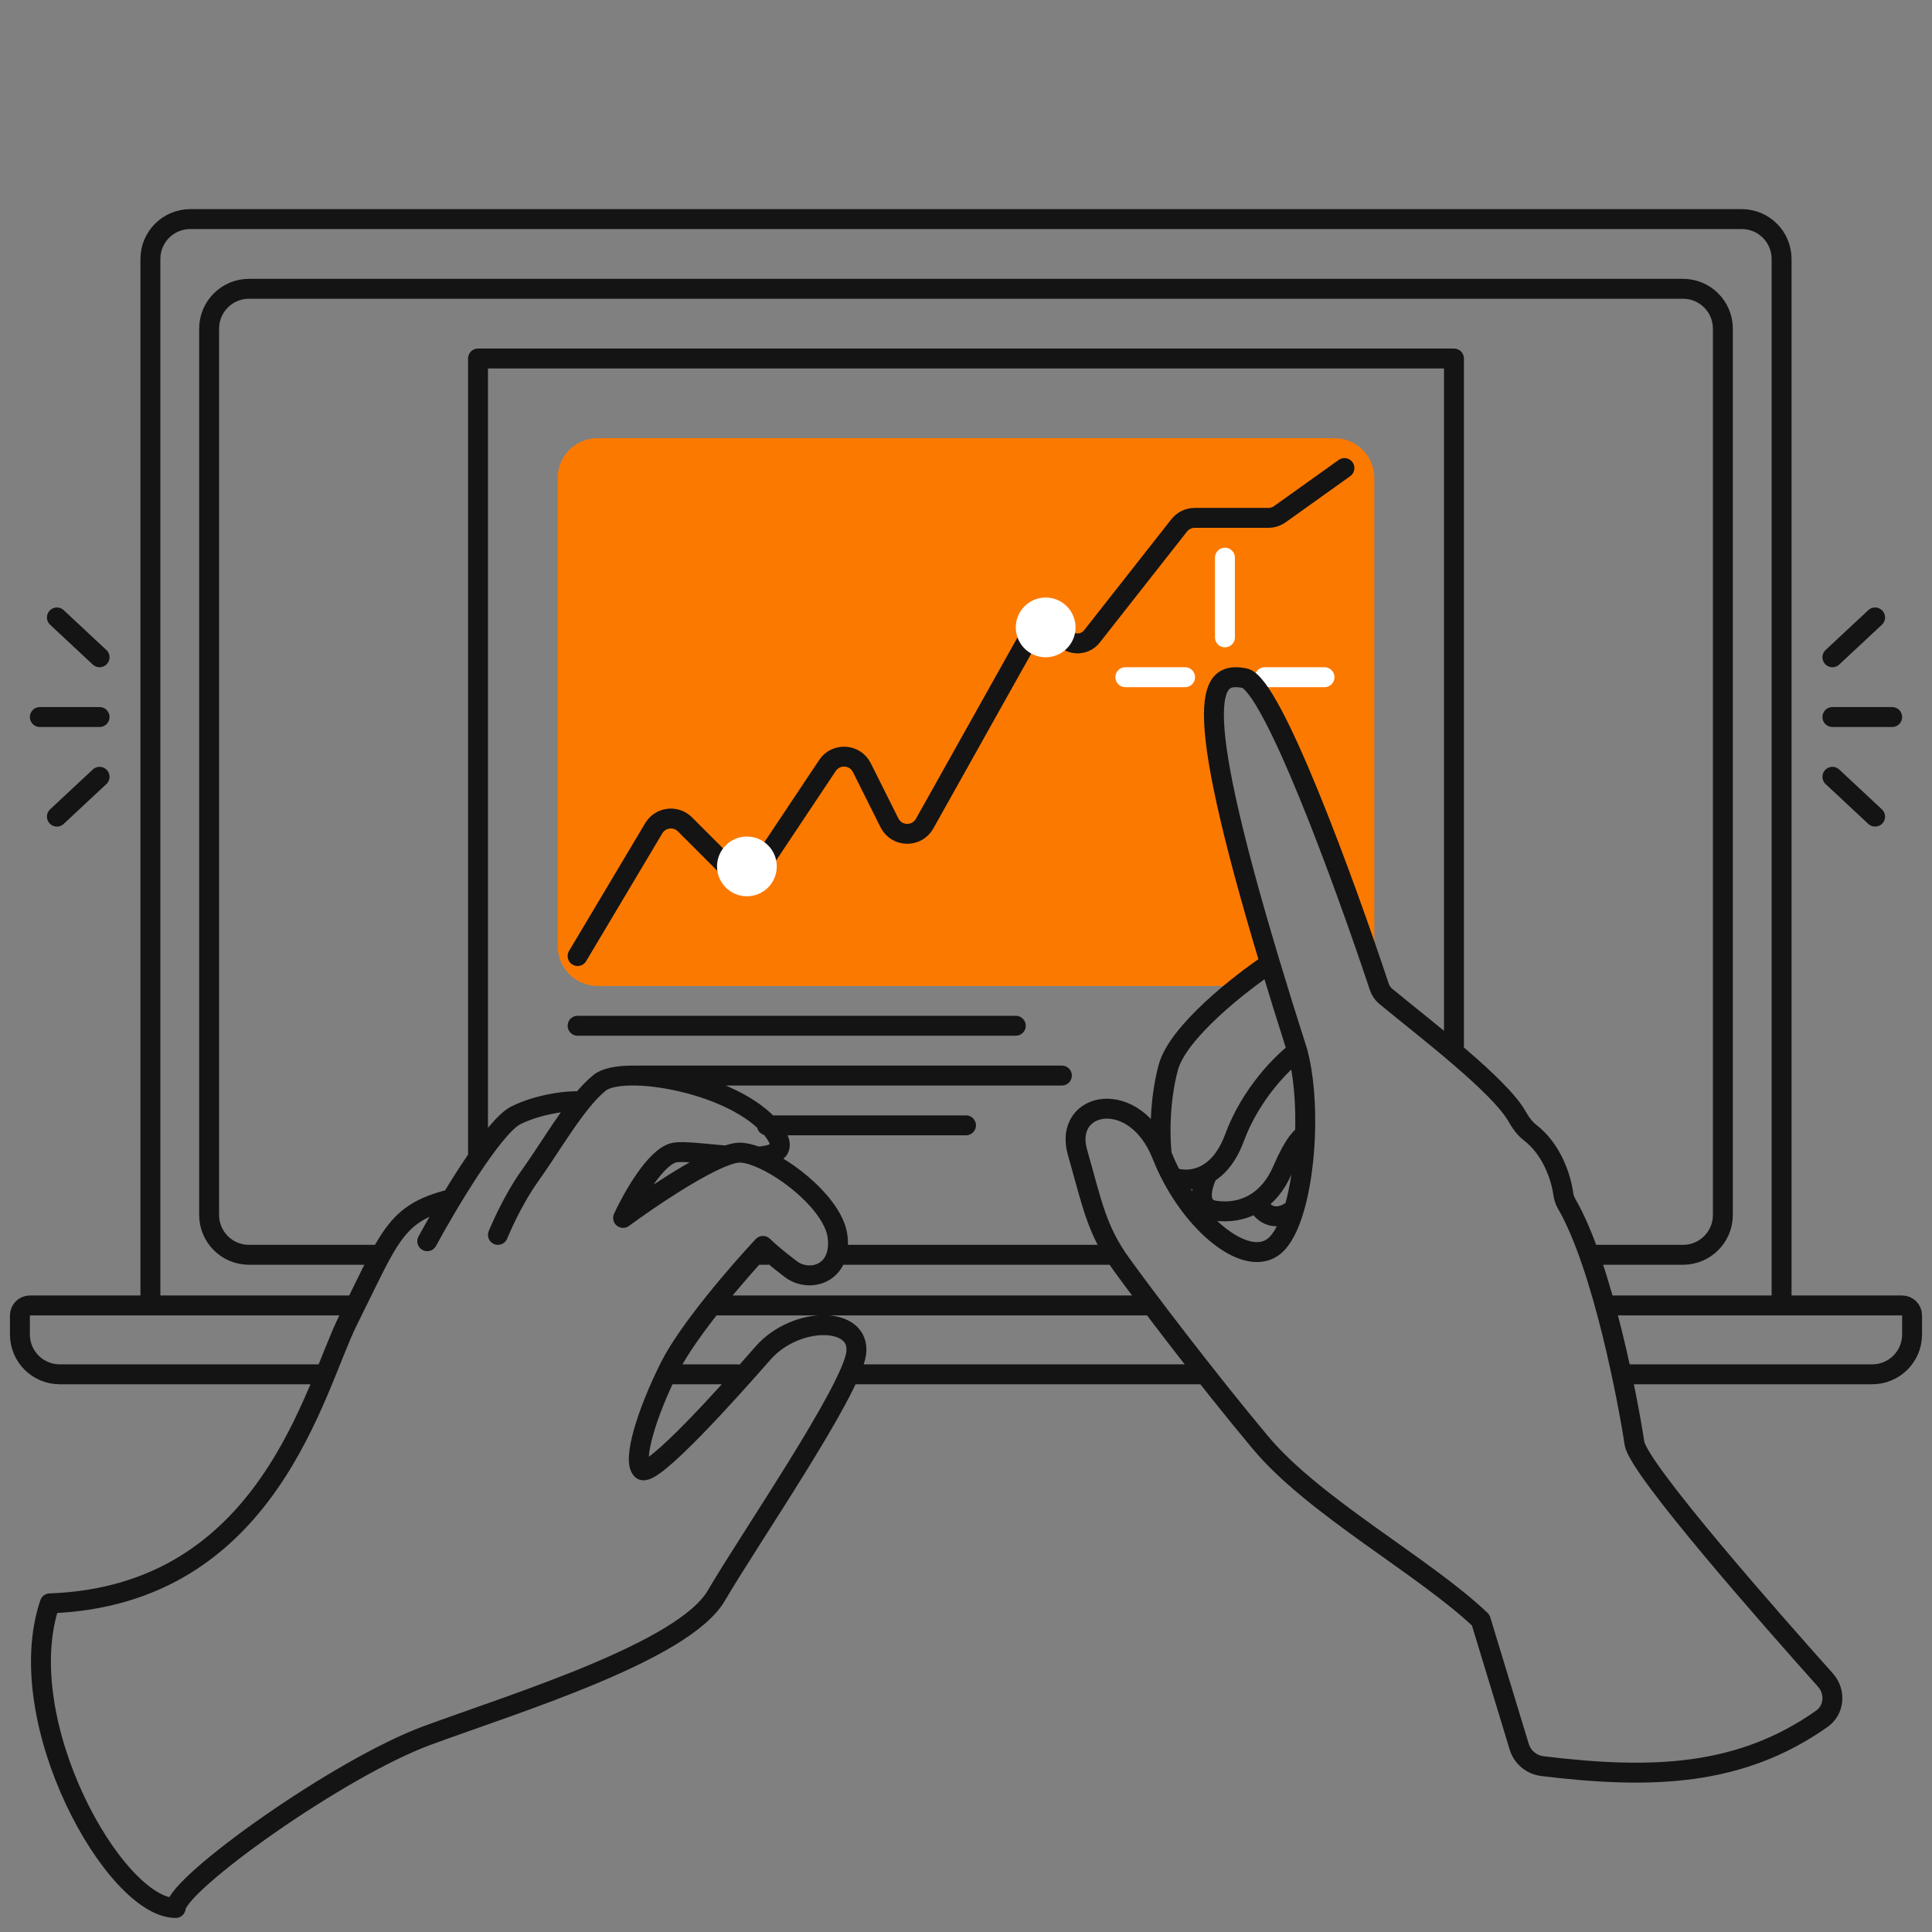
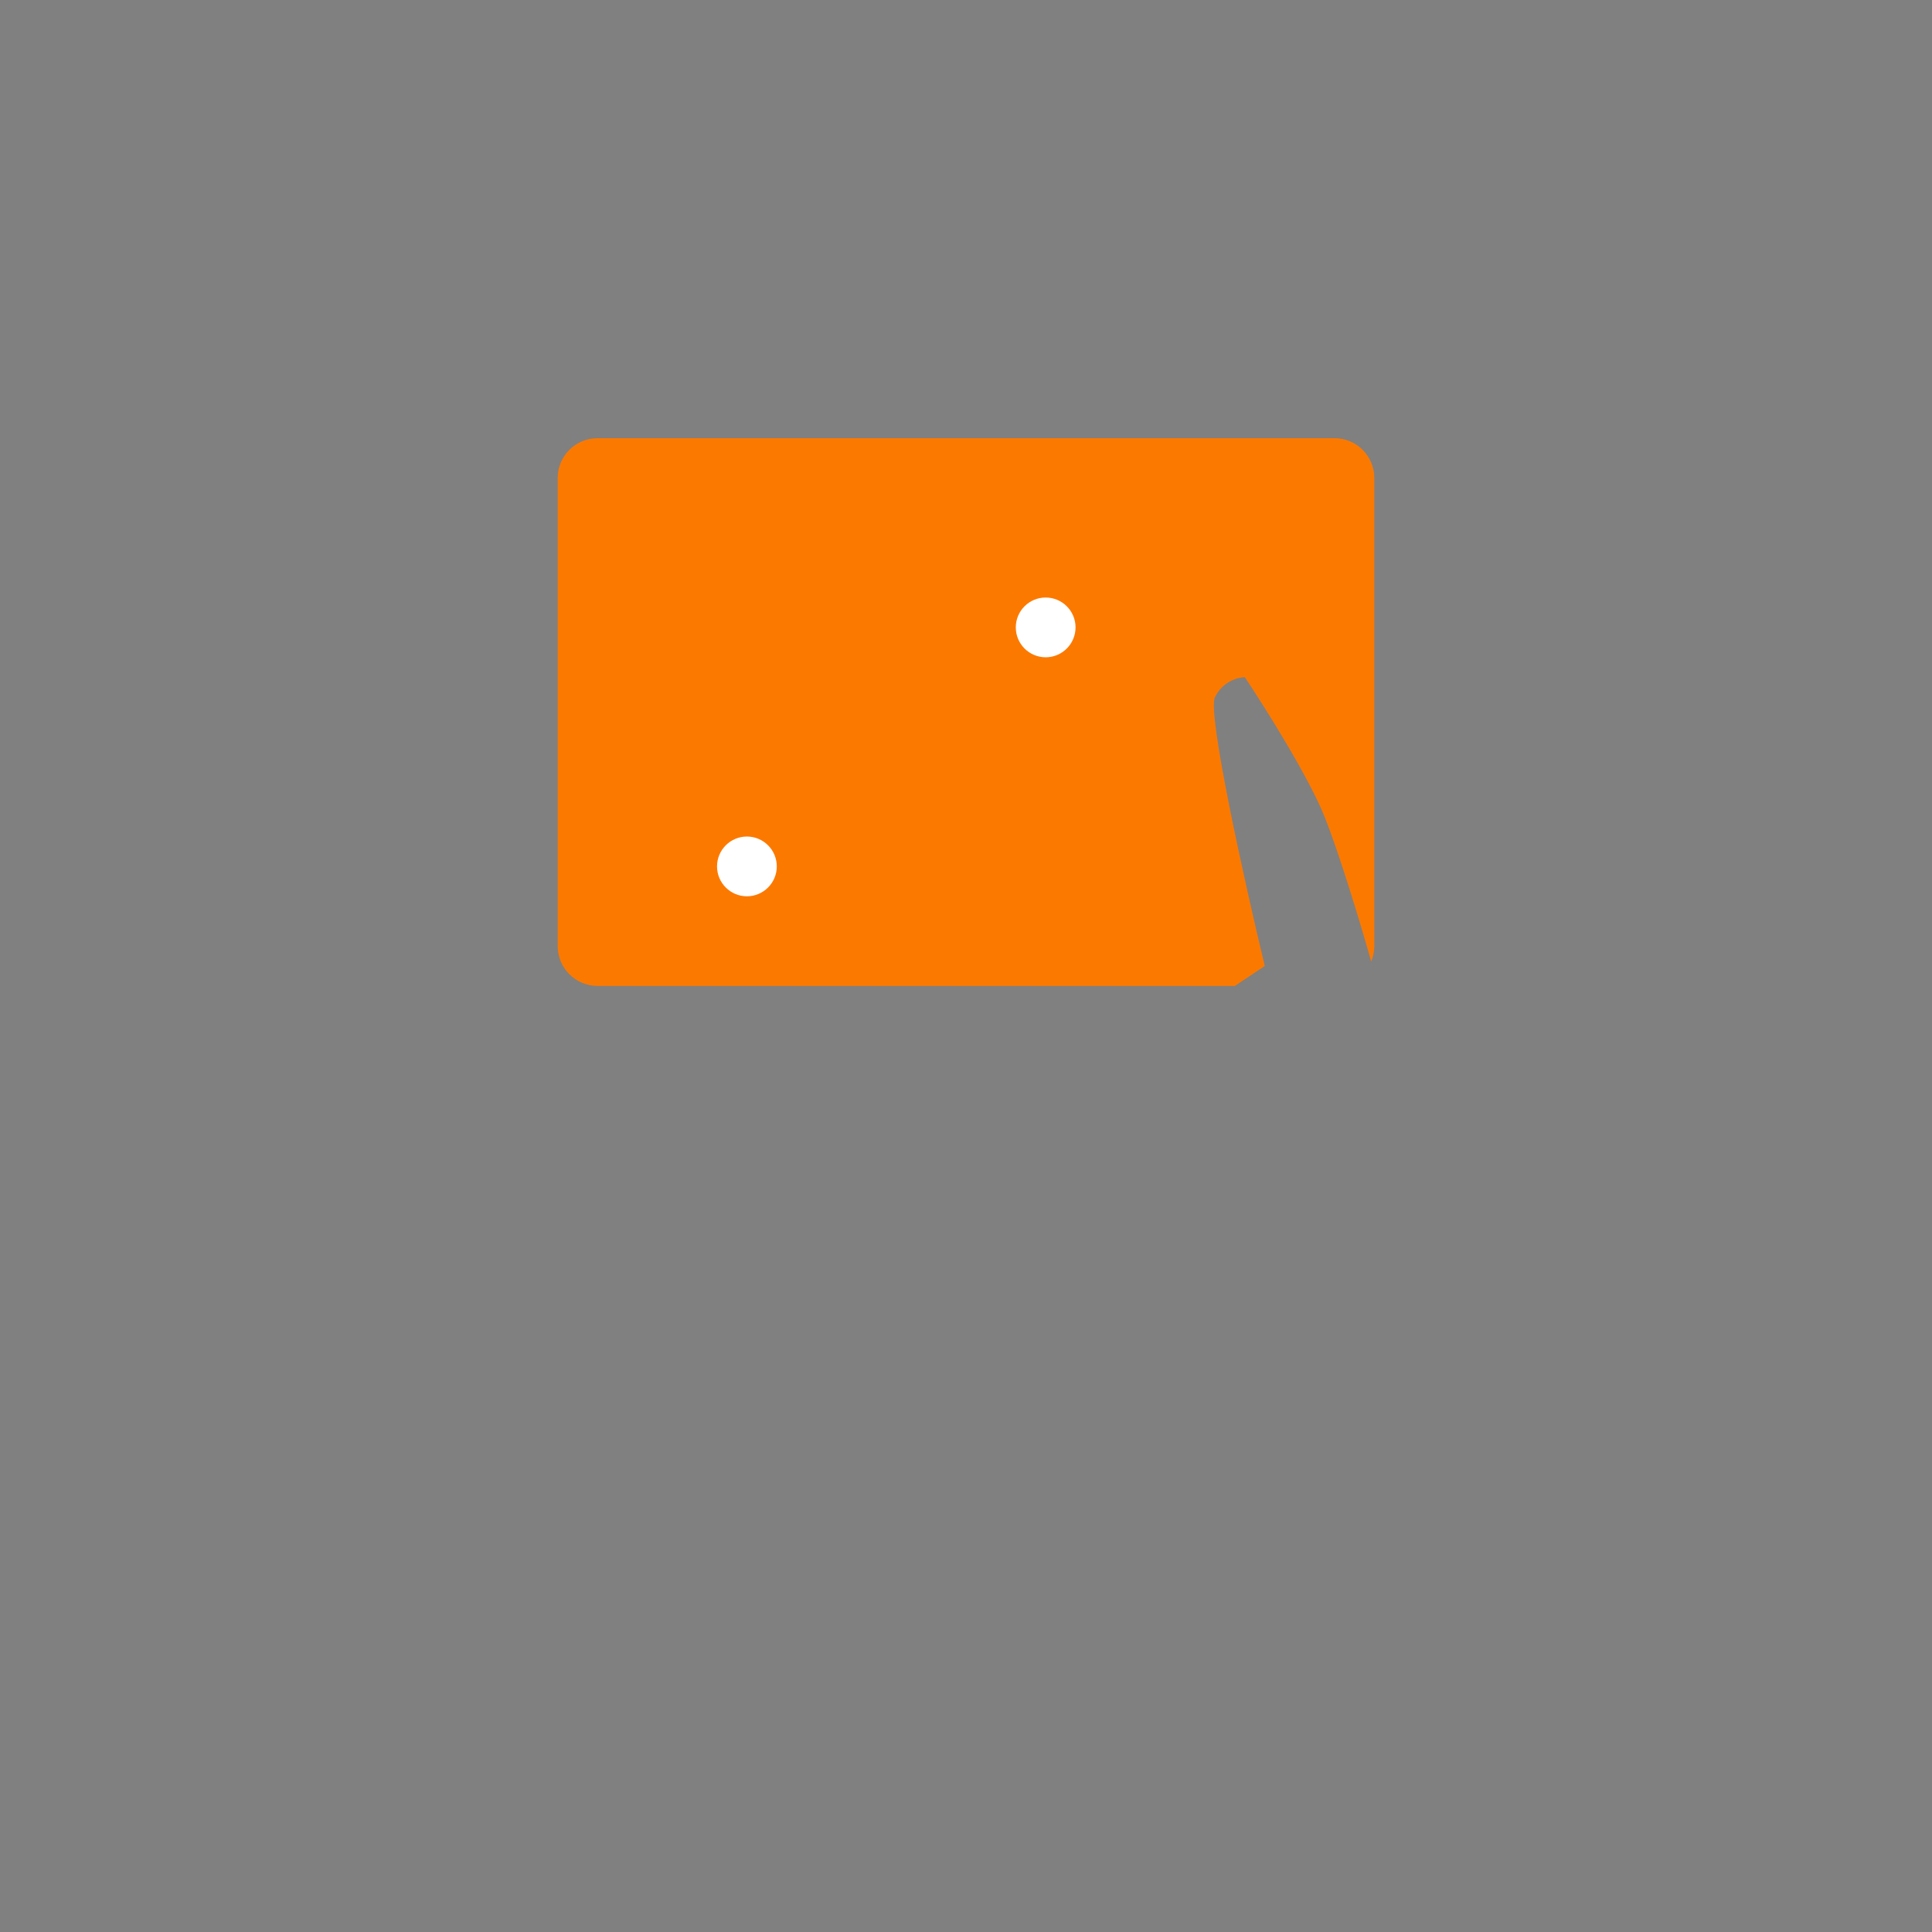
<svg xmlns="http://www.w3.org/2000/svg" width="97" height="97" viewBox="0 0 97 97" fill="none">
  <rect x="0" y="0" width="97" height="97" fill="#808080" stroke="none" />
  <path d="M67 22C68.105 22 69 22.895 69 24V47.5C69 47.775 68.944 48.038 68.844 48.277C68.396 46.684 67.3 43 66.5 41C65.7 39 63.5 35.5 62.5 34C62.167 34 61.4 34.2 61 35C60.6 35.8 62.5 44.333 63.5 48.5L62 49.5H30C28.895 49.5 28 48.605 28 47.5V24C28 22.895 28.895 22 30 22H67Z" fill="#FC7900" />
-   <path d="M61.5 32V28M59.5 34H56.5M63.5 34H66.5" stroke="white" stroke-linecap="round" stroke-linejoin="round" />
-   <path d="M7.552 65.542V13C7.552 11.895 8.447 11 9.552 11H87.448C88.553 11 89.448 11.895 89.448 13V65.542M7.552 65.542H1.5C1.224 65.542 1 65.766 1 66.042V67C1 68.105 1.895 69 3 69H16M7.552 65.542H17.5M89.448 65.542H95.5C95.776 65.542 96 65.766 96 66.042V67C96 68.105 95.105 69 94 69H81.417M89.448 65.542H80.581M42.716 69H60.508M33.5 69H37M38.5 63H38M42 63H55.977M19 63H12.5C11.395 63 10.5 62.105 10.5 61V16.5C10.5 15.395 11.395 14.5 12.5 14.5H84.5C85.605 14.5 86.5 15.395 86.5 16.5V61C86.5 62.105 85.605 63 84.5 63H79.79M36 65.542H57.837M22.621 60.211C19.812 60.914 19.578 62.084 17.471 66.298C15.785 69.669 13.5 80.11 2.5 80.5C0.493 86.441 5.765 95.802 8.821 95.795C8.895 94.568 17.003 88.772 21.451 87.133C25.899 85.495 34.326 82.919 35.965 80.11C37.604 77.301 42.754 69.81 42.988 67.937C43.222 66.064 39.945 66.064 38.306 67.937C36.667 69.81 32.688 74.258 32.219 73.789C31.751 73.321 32.453 70.98 33.624 68.639C34.56 66.766 37.136 63.801 38.306 62.553C38.462 62.709 38.962 63.161 39.711 63.723C40.647 64.425 42.286 63.957 42.052 62.084C41.858 60.538 39.59 58.672 38.014 58.069M21.451 62.318C22.465 60.446 24.775 56.559 25.899 55.998C27.022 55.436 28.569 55.228 29.193 55.306M29.193 55.306C28.329 56.367 27.465 57.831 26.601 59.041C25.665 60.352 25 62 25 62M29.193 55.306C29.499 54.93 29.806 54.604 30.112 54.359C31.283 53.422 36.901 54.359 38.774 56.7C39.572 57.697 39.011 58.014 38.014 58.069M38.014 58.069C37.682 57.941 37.38 57.87 37.136 57.87C36.96 57.87 36.732 57.924 36.467 58.018M36.467 58.018C35.392 57.929 34.303 57.781 33.858 57.87C32.922 58.058 31.751 60.133 31.283 61.148C32.534 60.226 35.04 58.527 36.467 58.018ZM24 58.125V18H73V52.823M29 48L32.834 41.566C33.175 41.021 33.934 40.934 34.389 41.389L36.638 43.638C37.084 44.084 37.827 44.01 38.177 43.485L41.544 38.434C41.97 37.795 42.927 37.855 43.271 38.541L44.656 41.311C45.015 42.029 46.03 42.053 46.422 41.353L51.727 31.881C52.071 31.266 52.952 31.253 53.314 31.857C53.645 32.409 54.426 32.458 54.823 31.952L59.2 26.382C59.389 26.141 59.679 26 59.986 26H63.679C63.888 26 64.091 25.935 64.261 25.814L67.5 23.5M29 51.5H51M32 54H53.314M38.5 56.5H48.5M58.332 57.986C56.975 54.554 53.363 55.283 54.097 57.853C54.832 60.423 55.048 61.738 56.294 63.463C57.539 65.188 60.589 69.204 63.283 72.428C65.977 75.651 71.508 78.639 74.342 81.341L76.275 87.696C76.434 88.22 76.89 88.605 77.439 88.672C82.937 89.341 87.368 89.185 91.467 86.297C92.112 85.842 92.171 84.934 91.646 84.347C89.082 81.48 82.255 73.746 82.062 72.463C81.762 70.474 80.477 63.568 78.654 60.434C78.566 60.283 78.513 60.116 78.489 59.943C78.372 59.111 77.924 57.715 76.818 56.862C76.547 56.654 76.341 56.36 76.174 56.064C75.286 54.488 71.568 51.668 69.575 50.023C69.423 49.897 69.313 49.735 69.251 49.549C67.509 44.309 63.861 34.3 62.476 34.046C60.867 33.752 59.579 34.471 63.764 48.366M58.332 57.986C58.241 57.263 58.179 55.373 58.655 53.596C59.132 51.82 62.259 49.369 63.764 48.366M58.332 57.986C58.484 58.37 58.657 58.743 58.847 59.099M63.764 48.366C64.168 49.71 64.625 51.178 65.137 52.781M65.137 52.781C64.43 53.294 62.808 54.882 61.979 57.125C61.63 58.069 61.143 58.618 60.645 58.915M65.137 52.781C65.457 53.931 65.578 55.481 65.519 57.018M58.847 59.099C60.349 61.923 62.881 63.73 64.112 62.439C64.942 61.569 65.431 59.307 65.519 57.018M58.847 59.099C59.251 59.26 59.959 59.324 60.645 58.915M60.645 58.915C60.352 59.477 60.012 60.636 60.998 60.782C61.694 60.886 62.447 60.781 63.106 60.352M65.519 57.018C65.396 57.005 64.998 57.33 64.393 58.737C64.064 59.502 63.613 60.023 63.106 60.352M63.106 60.352C63.279 60.769 63.867 61.443 64.835 60.806M5 33L2.857 31M5 36H2M5 39L2.857 41M92 33L94.143 31M92 36H95M92 39L94.143 41" stroke="#141414" stroke-linecap="round" stroke-linejoin="round" />
  <path d="M39 43.5C39 44.328 38.328 45 37.5 45C36.672 45 36 44.328 36 43.5C36 42.672 36.672 42 37.5 42C38.328 42 39 42.672 39 43.5Z" fill="white" />
  <path d="M54 31.5C54 32.328 53.328 33 52.5 33C51.672 33 51 32.328 51 31.5C51 30.672 51.672 30 52.5 30C53.328 30 54 30.672 54 31.5Z" fill="white" />
</svg>